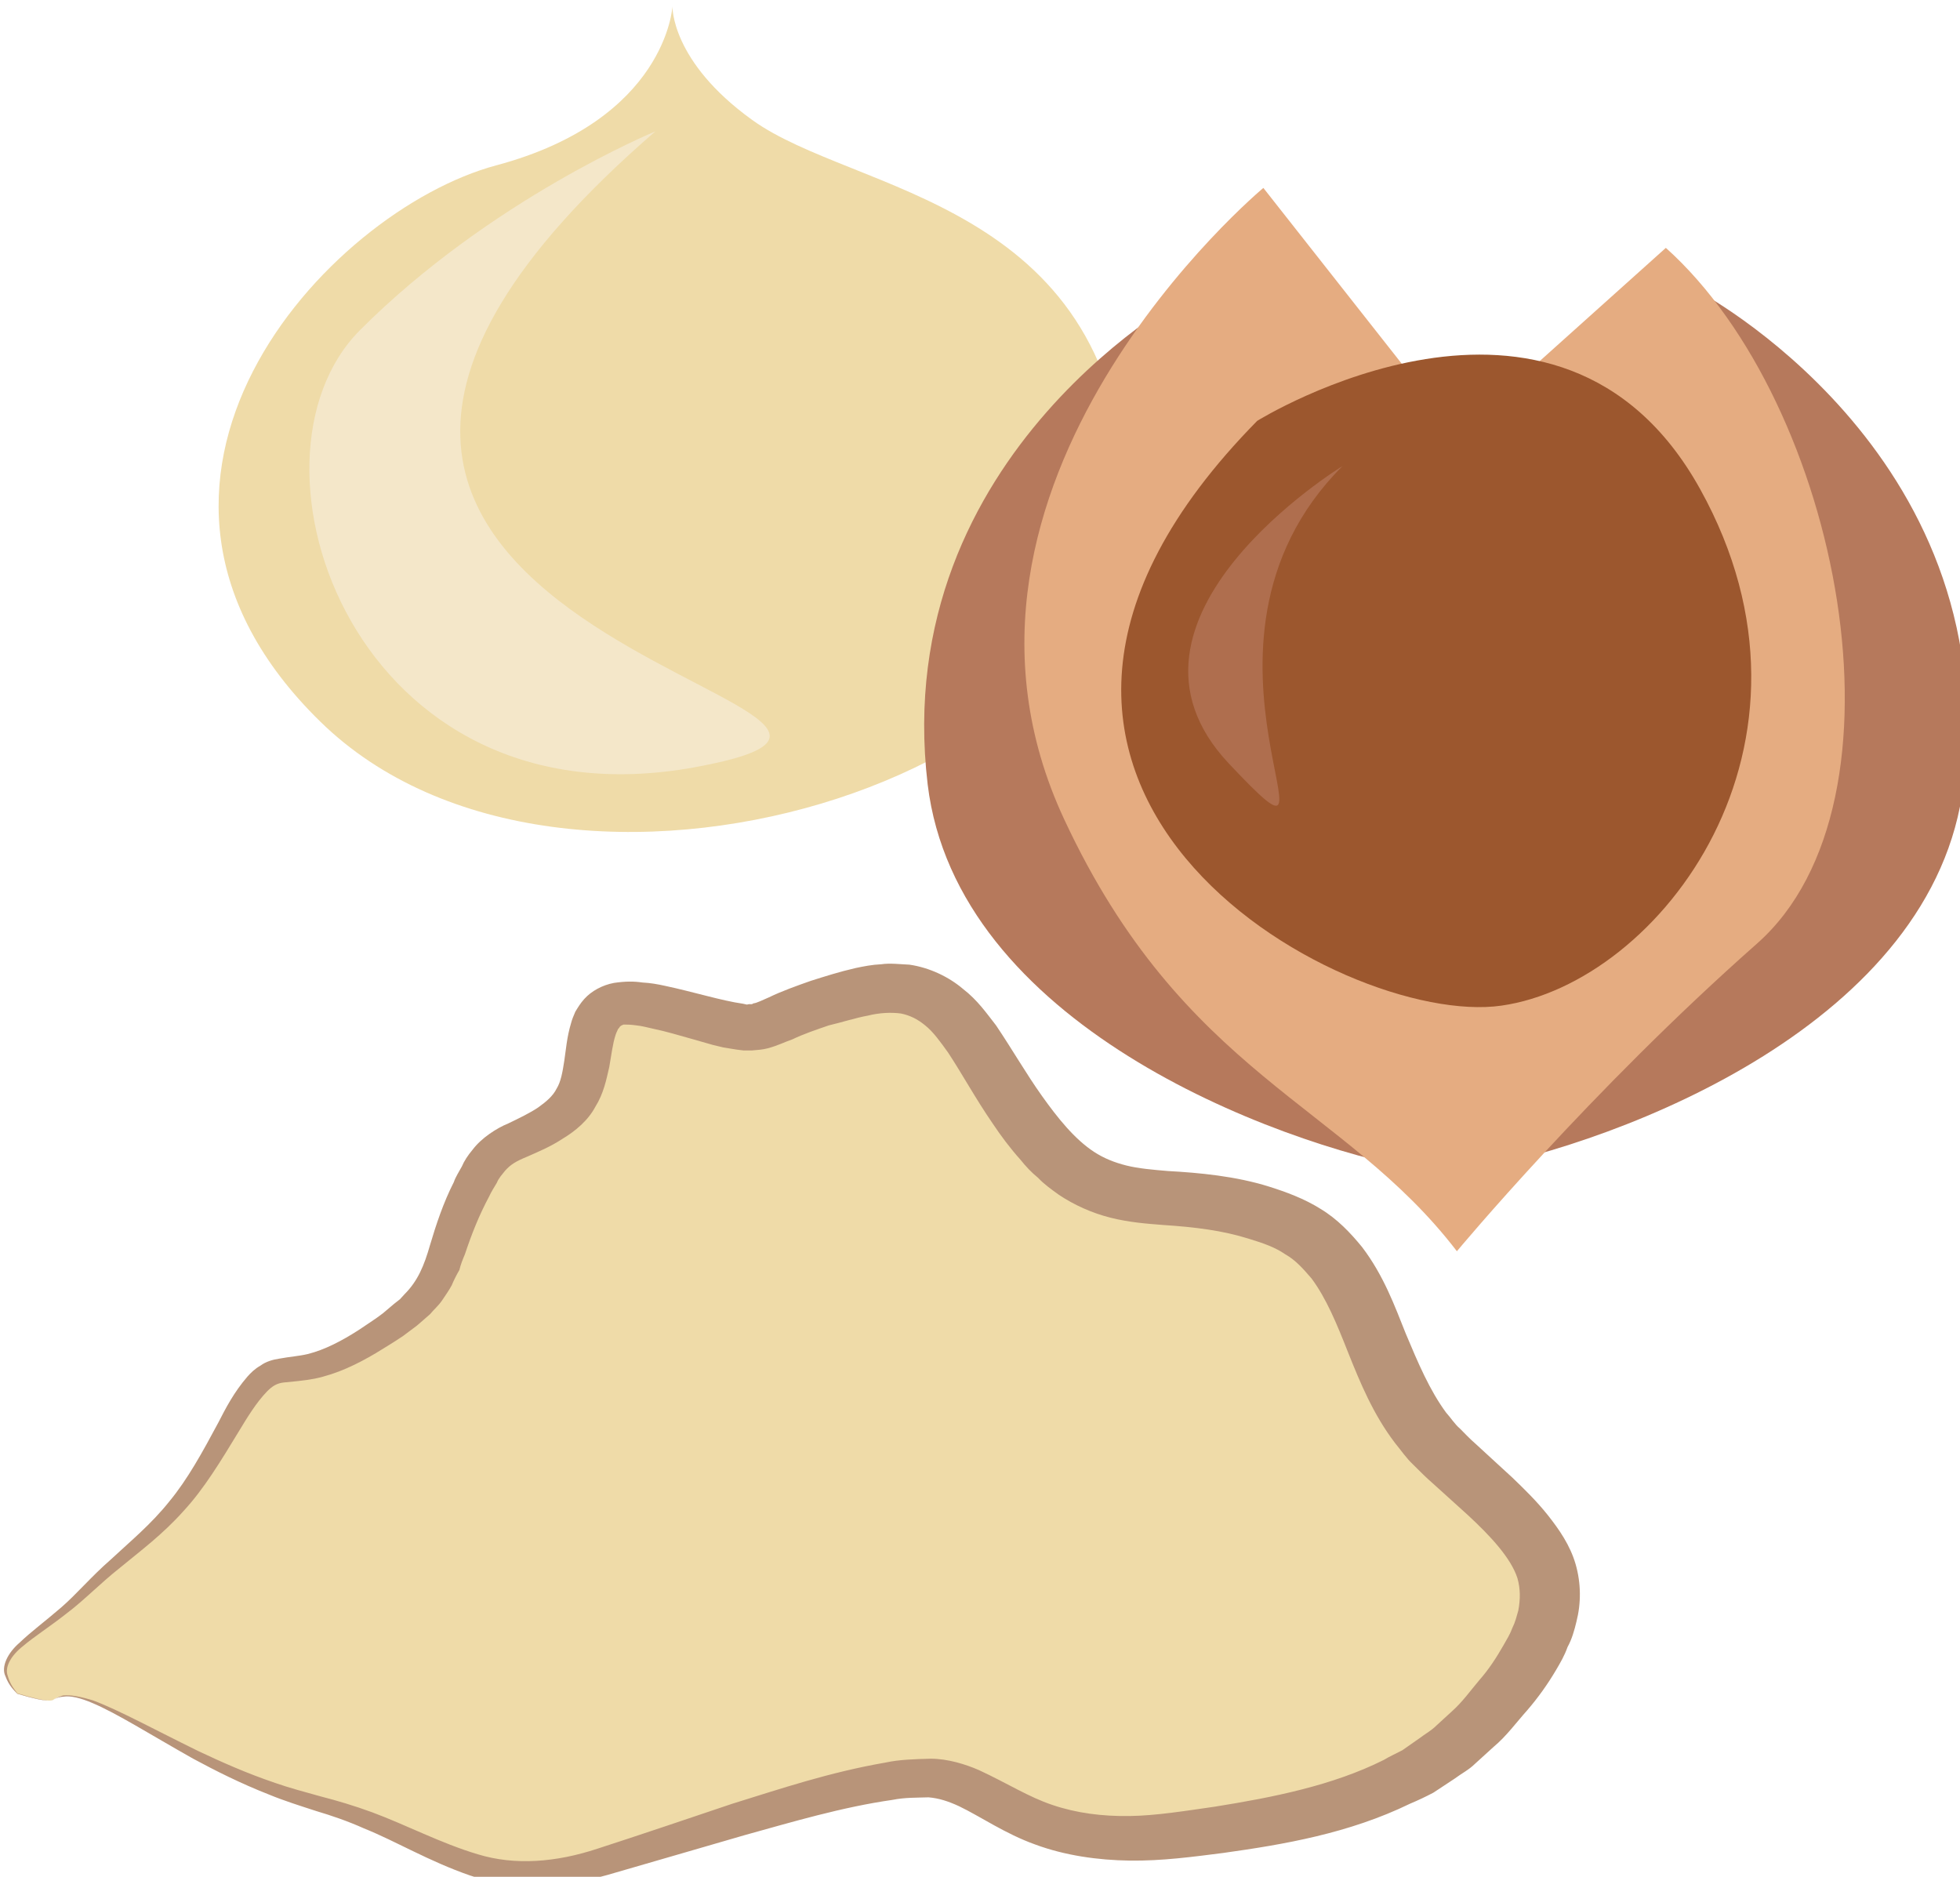
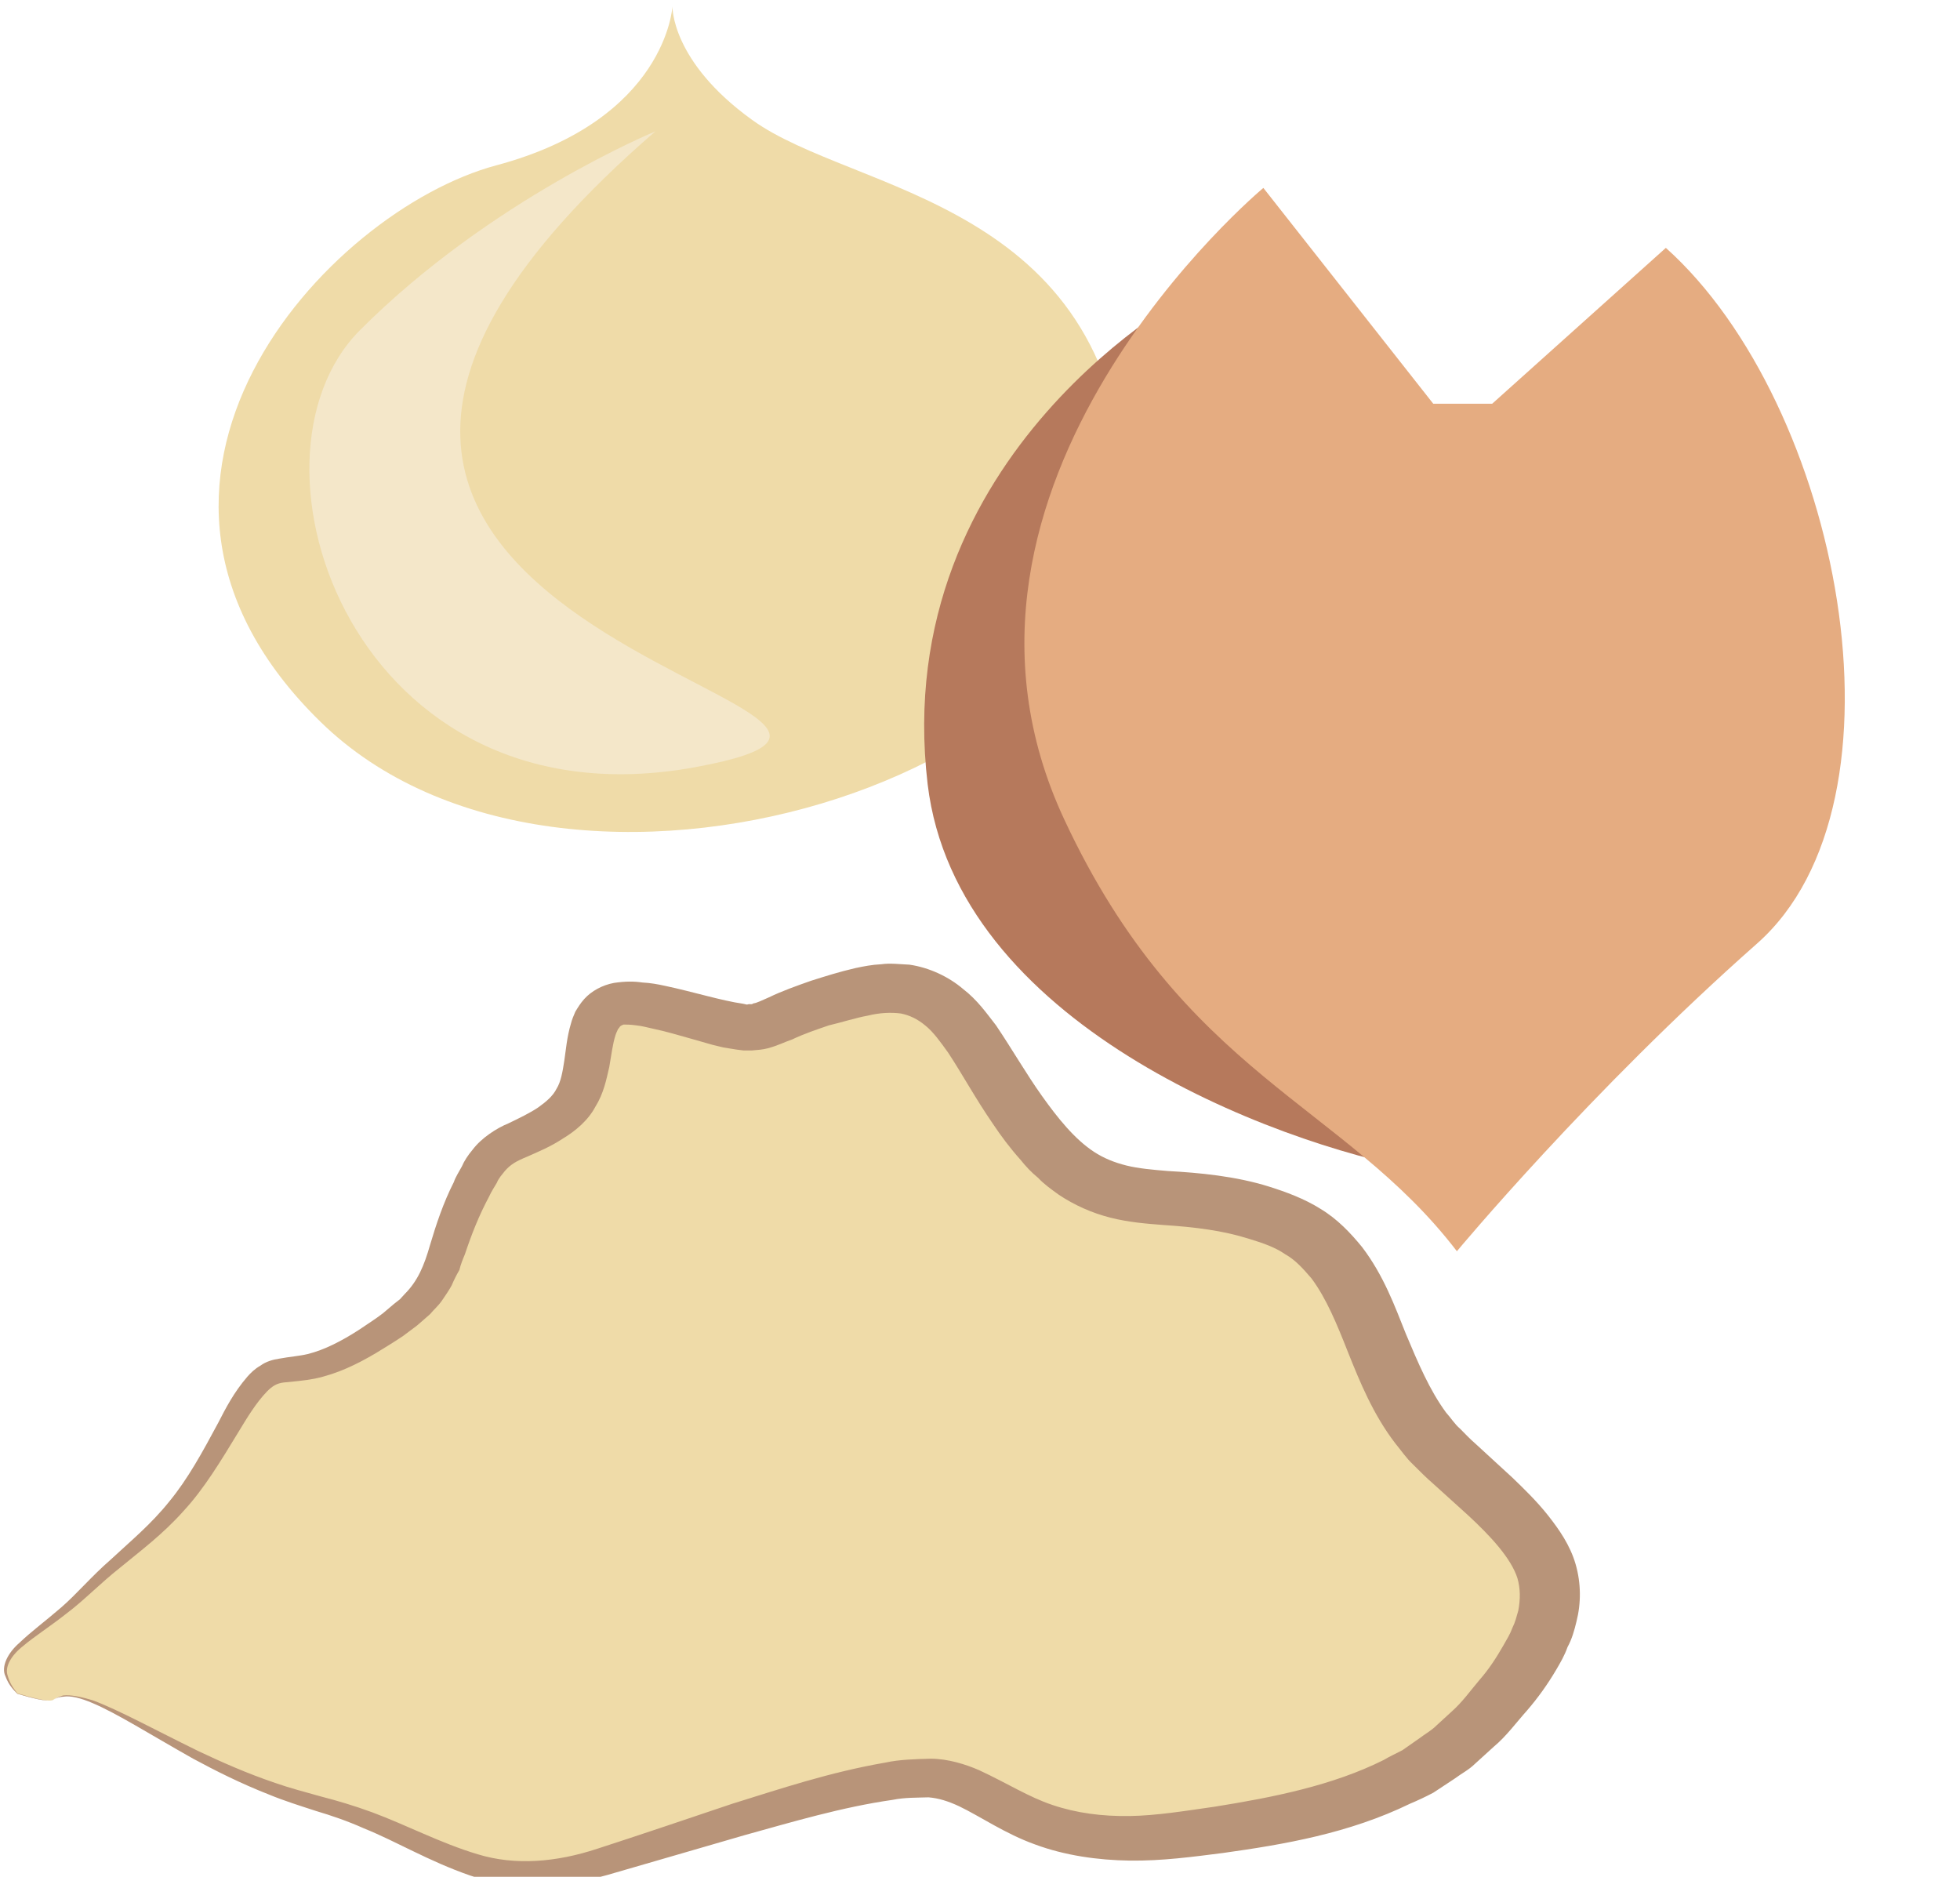
<svg xmlns="http://www.w3.org/2000/svg" xmlns:ns1="http://www.inkscape.org/namespaces/inkscape" xmlns:ns2="http://sodipodi.sourceforge.net/DTD/sodipodi-0.dtd" width="1516.282mm" height="1451.83mm" viewBox="0 0 1516.282 1451.83" version="1.1" id="svg8" ns1:version="0.92.4 (5da689c313, 2019-01-14)" ns2:docname="Makadamový ořech mletý.svg">
  <defs id="defs2">
    <style type="text/css" id="style2">
   
    .fil4 {fill:#9C572E;fill-rule:nonzero}
    .fil5 {fill:#AF6E4E;fill-rule:nonzero}
    .fil2 {fill:#B6795C;fill-rule:nonzero}
    .fil6 {fill:#B89479;fill-rule:nonzero}
    .fil3 {fill:#E5AC81;fill-rule:nonzero}
    .fil0 {fill:#EFDBA8;fill-rule:nonzero}
    .fil1 {fill:#F4E7C9;fill-rule:nonzero}
   
  </style>
  </defs>
  <ns2:namedview id="base" pagecolor="#ffffff" bordercolor="#666666" borderopacity="1.0" ns1:pageopacity="0.0" ns1:pageshadow="2" ns1:zoom="0.12374369" ns1:cx="3171.8918" ns1:cy="2556.6276" ns1:document-units="mm" ns1:current-layer="Vrstva_x0020_1" showgrid="false" ns1:window-width="1920" ns1:window-height="1001" ns1:window-x="-9" ns1:window-y="-9" ns1:window-maximized="1" />
  <g ns1:label="Vrstva 1" ns1:groupmode="layer" id="layer1" transform="translate(861.152,455.503)">
    <g transform="matrix(0.265,0,0,0.265,-2822.124,-3578.909)" id="Vrstva_x0020_1">
      <g id="_836759704">
        <path ns1:connector-curvature="0" d="m 9363,11805 c 0,0 -17,331 -514,464 -497,133 -1226,928 -514,1624 712,697 2404,167 2354,-679 -50,-846 -796,-862 -1094,-1078 -237,-171 -232,-331 -232,-331 z" style="fill:#efdba8;fill-rule:nonzero" id="path7" class="fil0" />
-         <path ns1:connector-curvature="0" d="m 9313,12170 c 0,0 -481,198 -862,580 -381,381 -16,1458 978,1276 995,-183 -1840,-365 -116,-1856 z" style="fill:#f4e7c9;fill-rule:nonzero" id="path9" class="fil1" />
+         <path ns1:connector-curvature="0" d="m 9313,12170 c 0,0 -481,198 -862,580 -381,381 -16,1458 978,1276 995,-183 -1840,-365 -116,-1856 " style="fill:#f4e7c9;fill-rule:nonzero" id="path9" class="fil1" />
        <path ns1:connector-curvature="0" d="m 10888,12634 c 0,0 -895,468 -780,1442 84,696 996,1044 1443,1127 z" style="fill:#b6795c;fill-rule:nonzero" id="path11" class="fil2" />
-         <path ns1:connector-curvature="0" d="m 12353,12634 c 0,0 895,468 779,1442 -83,696 -995,1044 -1442,1127 z" style="fill:#b6795c;fill-rule:nonzero" id="path13" class="fil2" />
        <path ns1:connector-curvature="0" d="m 11088,12335 c 0,0 -1039,865 -581,1844 348,746 816,829 1146,1260 0,0 389,-468 876,-898 470,-415 242,-1576 -266,-2031 l -507,455 h -172 z" style="fill:#e5ac81;fill-rule:nonzero" id="path15" class="fil3" />
-         <path ns1:connector-curvature="0" d="m 11070,13015 c 0,0 879,-547 1293,199 414,746 -116,1442 -580,1508 -464,67 -1757,-646 -713,-1707 z" style="fill:#9c572e;fill-rule:nonzero" id="path17" class="fil4" />
-         <path ns1:connector-curvature="0" d="m 11319,13147 c 0,0 -729,446 -332,868 399,424 -198,-338 332,-868 z" style="fill:#af6e4e;fill-rule:nonzero" id="path19" class="fil5" />
      </g>
      <path ns1:connector-curvature="0" d="m 7555.948,16748.002 c 89.245,-70.652 391.684,202.04 756.099,297.482 363.175,96.681 472.252,291.284 852.781,173.531 381.768,-114.035 763.536,-252.86 954.421,-242.944 190.884,11.156 264.015,224.351 730.07,166.094 467.294,-57.017 743.704,-135.106 969.294,-443.743 225.59,-309.877 60.736,-427.63 -194.602,-659.418 -255.339,-231.788 -184.687,-578.85 -498.282,-696.603 -311.117,-115.274 -484.648,21.072 -691.645,-231.788 -208.238,-251.62 -225.591,-502 -537.947,-425.151 -312.356,78.089 -224.351,135.106 -432.588,78.089 -206.998,-59.496 -293.763,-78.089 -328.469,17.353 -35.946,97.921 0,214.435 -138.825,291.284 -138.825,78.089 -156.178,38.425 -242.943,233.028 -85.526,192.123 -34.706,251.62 -293.763,406.558 -260.296,153.699 -242.943,-37.185 -399.121,251.62 -154.938,290.045 -251.62,307.398 -406.558,462.336 -156.178,154.938 -308.637,188.405 -203.279,304.919 0,0 92.963,28.509 105.358,17.353 z" style="fill:#efdba8;fill-rule:nonzero;stroke-width:1.24" id="path22" class="fil0" />
      <path ns1:connector-curvature="0" d="m 7555.948,16748.002 c 0,0 0,2.479 -16.114,2.479 -14.874,0 -40.904,-4.958 -89.245,-19.832 -8.677,-8.677 -24.79,-23.551 -34.706,-50.82 -13.634,-27.269 6.198,-68.173 40.904,-97.921 33.467,-32.227 75.61,-63.215 121.472,-102.879 44.622,-38.425 88.005,-90.484 145.022,-140.064 55.778,-52.06 117.753,-102.879 171.052,-169.813 53.299,-64.454 96.681,-143.783 142.543,-229.309 22.311,-43.382 45.862,-89.244 85.526,-135.106 9.916,-11.155 21.072,-22.311 38.425,-32.227 14.874,-11.156 35.946,-17.353 53.299,-19.832 33.467,-6.198 58.257,-7.437 84.287,-13.635 49.58,-12.395 99.16,-38.425 147.501,-69.412 23.551,-16.114 49.58,-32.227 71.891,-49.58 l 32.227,-27.27 17.353,-13.634 13.635,-14.874 c 38.425,-38.425 57.017,-83.047 74.37,-143.783 17.353,-58.257 38.425,-122.711 69.412,-183.447 4.958,-14.874 14.874,-29.748 23.551,-45.862 6.198,-14.874 17.353,-32.227 30.988,-48.341 26.03,-34.706 70.652,-63.215 104.119,-76.849 30.988,-14.874 64.454,-30.988 88.005,-47.101 22.311,-16.114 42.143,-32.228 53.299,-54.539 12.395,-19.832 17.353,-48.34 22.311,-80.568 4.958,-32.227 7.437,-69.412 19.832,-110.316 2.479,-9.916 7.437,-22.311 12.395,-33.466 7.437,-12.396 14.874,-24.791 26.03,-37.186 21.072,-23.55 53.299,-40.903 86.766,-47.101 33.467,-4.958 58.257,-4.958 83.047,-1.239 23.551,1.239 44.622,4.958 66.933,9.916 81.808,17.353 164.855,43.382 226.83,52.059 l 11.156,2.479 c 2.479,0 3.719,-1.24 7.437,-1.24 3.719,0 7.437,1.24 12.395,-2.479 7.437,0 27.269,-9.916 44.622,-17.353 38.425,-18.592 80.568,-33.466 122.711,-48.341 43.383,-13.634 81.807,-26.029 130.148,-37.185 23.551,-4.958 48.341,-9.916 75.61,-11.155 24.79,-3.719 54.538,0 81.807,1.239 59.497,8.677 115.275,35.946 156.178,70.652 43.383,33.467 69.413,71.892 96.682,106.598 48.341,71.891 88.005,141.304 133.867,205.758 45.862,64.454 95.442,126.43 152.459,163.615 28.509,18.592 59.497,30.988 94.203,39.664 34.706,8.677 76.849,12.395 121.471,16.114 90.484,4.958 198.322,14.874 296.243,45.861 47.101,14.874 101.639,34.707 148.74,64.455 49.581,29.748 88.005,70.652 121.472,111.555 63.215,83.047 95.442,172.292 127.669,252.86 35.946,85.526 69.413,164.854 117.754,230.548 13.634,14.874 24.79,33.467 40.903,47.101 13.635,13.635 27.269,28.509 45.862,44.623 35.946,33.466 71.891,65.694 106.598,97.921 34.706,33.466 70.652,68.173 104.118,110.316 32.227,40.904 64.455,86.765 80.568,142.543 16.114,55.778 16.114,114.035 2.479,167.334 -6.197,26.029 -13.634,52.059 -26.029,74.37 -8.677,24.79 -21.072,45.862 -33.467,66.933 -24.79,42.144 -53.299,81.808 -84.287,117.754 -32.227,35.945 -60.735,75.61 -97.921,106.597 l -54.538,49.581 c -17.353,17.353 -39.664,28.508 -59.496,43.382 l -61.976,40.904 c -23.55,12.395 -44.622,22.311 -68.173,32.227 -178.489,86.766 -368.133,118.993 -545.383,143.783 -88.005,11.156 -178.489,23.551 -272.691,22.311 -92.963,-1.239 -189.645,-14.874 -276.41,-47.101 -86.766,-30.988 -159.897,-81.808 -221.872,-111.556 -32.227,-14.874 -59.497,-23.55 -89.245,-26.029 -34.706,1.239 -68.173,0 -105.358,7.437 -147.501,21.071 -292.524,64.454 -431.348,102.879 -140.064,40.903 -273.931,79.328 -401.6,116.513 -66.933,18.593 -136.346,30.988 -204.519,32.228 -69.412,1.239 -137.585,-11.156 -195.842,-30.988 -121.472,-42.143 -214.435,-99.161 -309.877,-137.585 -47.101,-21.072 -94.203,-37.186 -140.064,-50.82 -45.862,-14.874 -92.963,-29.748 -135.106,-47.101 -85.526,-33.467 -158.657,-70.652 -223.111,-105.359 -127.669,-71.891 -223.111,-132.627 -293.763,-162.375 -34.706,-14.874 -64.454,-22.311 -85.526,-18.593 -19.832,1.24 -27.269,9.916 -28.509,8.677 1.24,1.239 8.677,-7.437 28.509,-12.395 21.072,-2.479 52.059,3.718 88.005,14.874 75.61,28.509 174.77,83.047 306.158,147.501 65.694,30.988 140.064,64.455 224.351,92.963 42.143,14.874 85.526,26.03 133.867,39.665 48.341,12.395 97.921,27.269 148.741,45.861 100.4,37.186 200.8,90.484 308.637,122.712 109.077,33.466 229.309,23.55 349.541,-16.114 126.43,-40.904 257.817,-85.526 394.163,-131.388 140.064,-43.383 282.608,-91.723 447.462,-120.232 39.664,-8.677 85.526,-9.916 131.388,-11.156 49.58,0 101.639,16.114 141.304,33.467 83.047,38.425 143.783,78.089 214.434,101.64 69.413,23.55 145.023,33.466 225.591,32.227 78.089,-1.24 161.136,-14.874 247.901,-27.269 171.052,-27.269 344.583,-61.976 493.324,-136.346 16.114,-9.916 35.946,-18.593 54.538,-28.509 l 49.581,-34.706 c 16.113,-12.395 34.706,-22.311 49.58,-37.185 l 44.622,-40.904 c 30.988,-27.269 54.538,-60.736 81.808,-92.963 27.269,-30.988 49.58,-65.694 69.412,-100.4 9.916,-17.353 19.832,-33.467 26.03,-50.82 8.676,-17.353 12.395,-33.466 17.353,-50.82 6.197,-33.466 6.197,-63.214 -2.479,-94.202 -18.593,-58.257 -78.089,-122.711 -143.783,-183.447 -35.946,-32.227 -69.413,-63.215 -104.119,-94.203 -17.353,-14.874 -37.185,-34.706 -57.017,-54.538 -19.832,-18.593 -34.706,-40.904 -52.059,-61.975 -64.455,-84.287 -102.879,-178.489 -137.586,-265.255 -32.227,-81.807 -63.214,-157.417 -106.597,-215.674 -23.551,-27.269 -45.862,-53.299 -76.85,-70.652 -28.508,-19.832 -63.215,-32.227 -104.118,-44.622 -78.089,-24.79 -158.657,-34.706 -252.86,-40.904 -47.101,-3.718 -97.921,-7.437 -152.459,-21.072 -54.538,-13.634 -106.598,-37.185 -151.22,-66.933 -22.311,-16.114 -43.383,-30.988 -60.736,-49.58 -19.832,-16.114 -35.946,-33.467 -50.82,-52.06 -30.987,-34.706 -57.017,-69.412 -81.807,-106.597 -49.58,-71.892 -89.245,-145.022 -130.148,-206.998 -22.312,-30.987 -43.383,-60.736 -66.934,-79.328 -22.311,-18.593 -45.862,-29.748 -70.652,-34.706 -28.508,-3.719 -61.975,-2.479 -96.681,6.197 -34.706,6.198 -76.849,19.832 -114.035,28.509 -35.946,12.395 -73.131,24.79 -106.598,40.903 -22.311,7.438 -39.664,17.354 -71.891,26.03 -13.634,3.719 -29.748,4.958 -45.862,6.198 h -24.79 l -19.832,-2.479 -38.425,-6.198 -30.988,-7.437 c -21.072,-6.197 -43.383,-12.395 -60.736,-17.353 -39.664,-11.156 -76.85,-22.311 -112.795,-29.748 -17.353,-3.719 -34.706,-8.677 -49.58,-9.916 -16.113,-2.479 -30.988,-2.479 -37.185,-2.479 -3.719,1.239 -7.437,2.479 -11.155,6.197 -1.24,1.24 -2.479,4.958 -4.958,6.198 -2.479,6.197 -4.958,9.916 -7.437,17.353 -8.677,26.03 -12.395,59.496 -18.593,94.202 -8.677,37.186 -16.114,76.85 -40.904,116.514 -21.072,39.664 -58.257,70.652 -95.442,92.963 -35.946,23.551 -69.412,37.185 -102.879,52.059 -33.467,13.635 -49.58,23.551 -65.694,42.144 -8.677,11.155 -17.353,19.832 -23.551,34.706 -7.437,12.395 -16.114,26.029 -22.311,39.664 -29.748,55.778 -50.82,109.077 -70.652,168.573 -6.197,14.874 -12.395,29.748 -16.114,45.862 -8.677,14.874 -16.114,29.748 -22.311,44.622 -8.677,16.114 -18.593,29.748 -28.509,44.622 -11.156,16.114 -23.551,26.03 -34.706,39.665 l -19.832,17.353 -18.593,16.113 -39.664,29.748 c -27.269,18.593 -54.538,34.707 -80.568,50.82 -54.538,32.227 -112.795,60.736 -178.489,74.371 -32.227,6.197 -66.933,8.676 -90.484,11.155 -19.832,2.479 -32.227,9.916 -48.341,26.03 -32.227,33.467 -58.257,76.849 -83.047,117.753 -52.059,85.526 -100.4,166.094 -161.136,231.788 -60.736,68.173 -127.669,117.753 -184.686,164.854 -59.496,47.102 -105.358,95.442 -154.938,132.628 -48.341,38.424 -95.442,68.172 -128.909,96.681 -34.706,27.269 -53.299,60.736 -44.622,85.526 7.437,27.269 21.072,42.143 28.509,52.059 48.341,14.874 74.371,19.832 89.245,21.072 16.114,0 16.114,-2.479 16.114,-2.479 z" style="fill:#b89479;fill-rule:nonzero;stroke-width:1.24" id="path24" class="fil6" />
    </g>
  </g>
</svg>